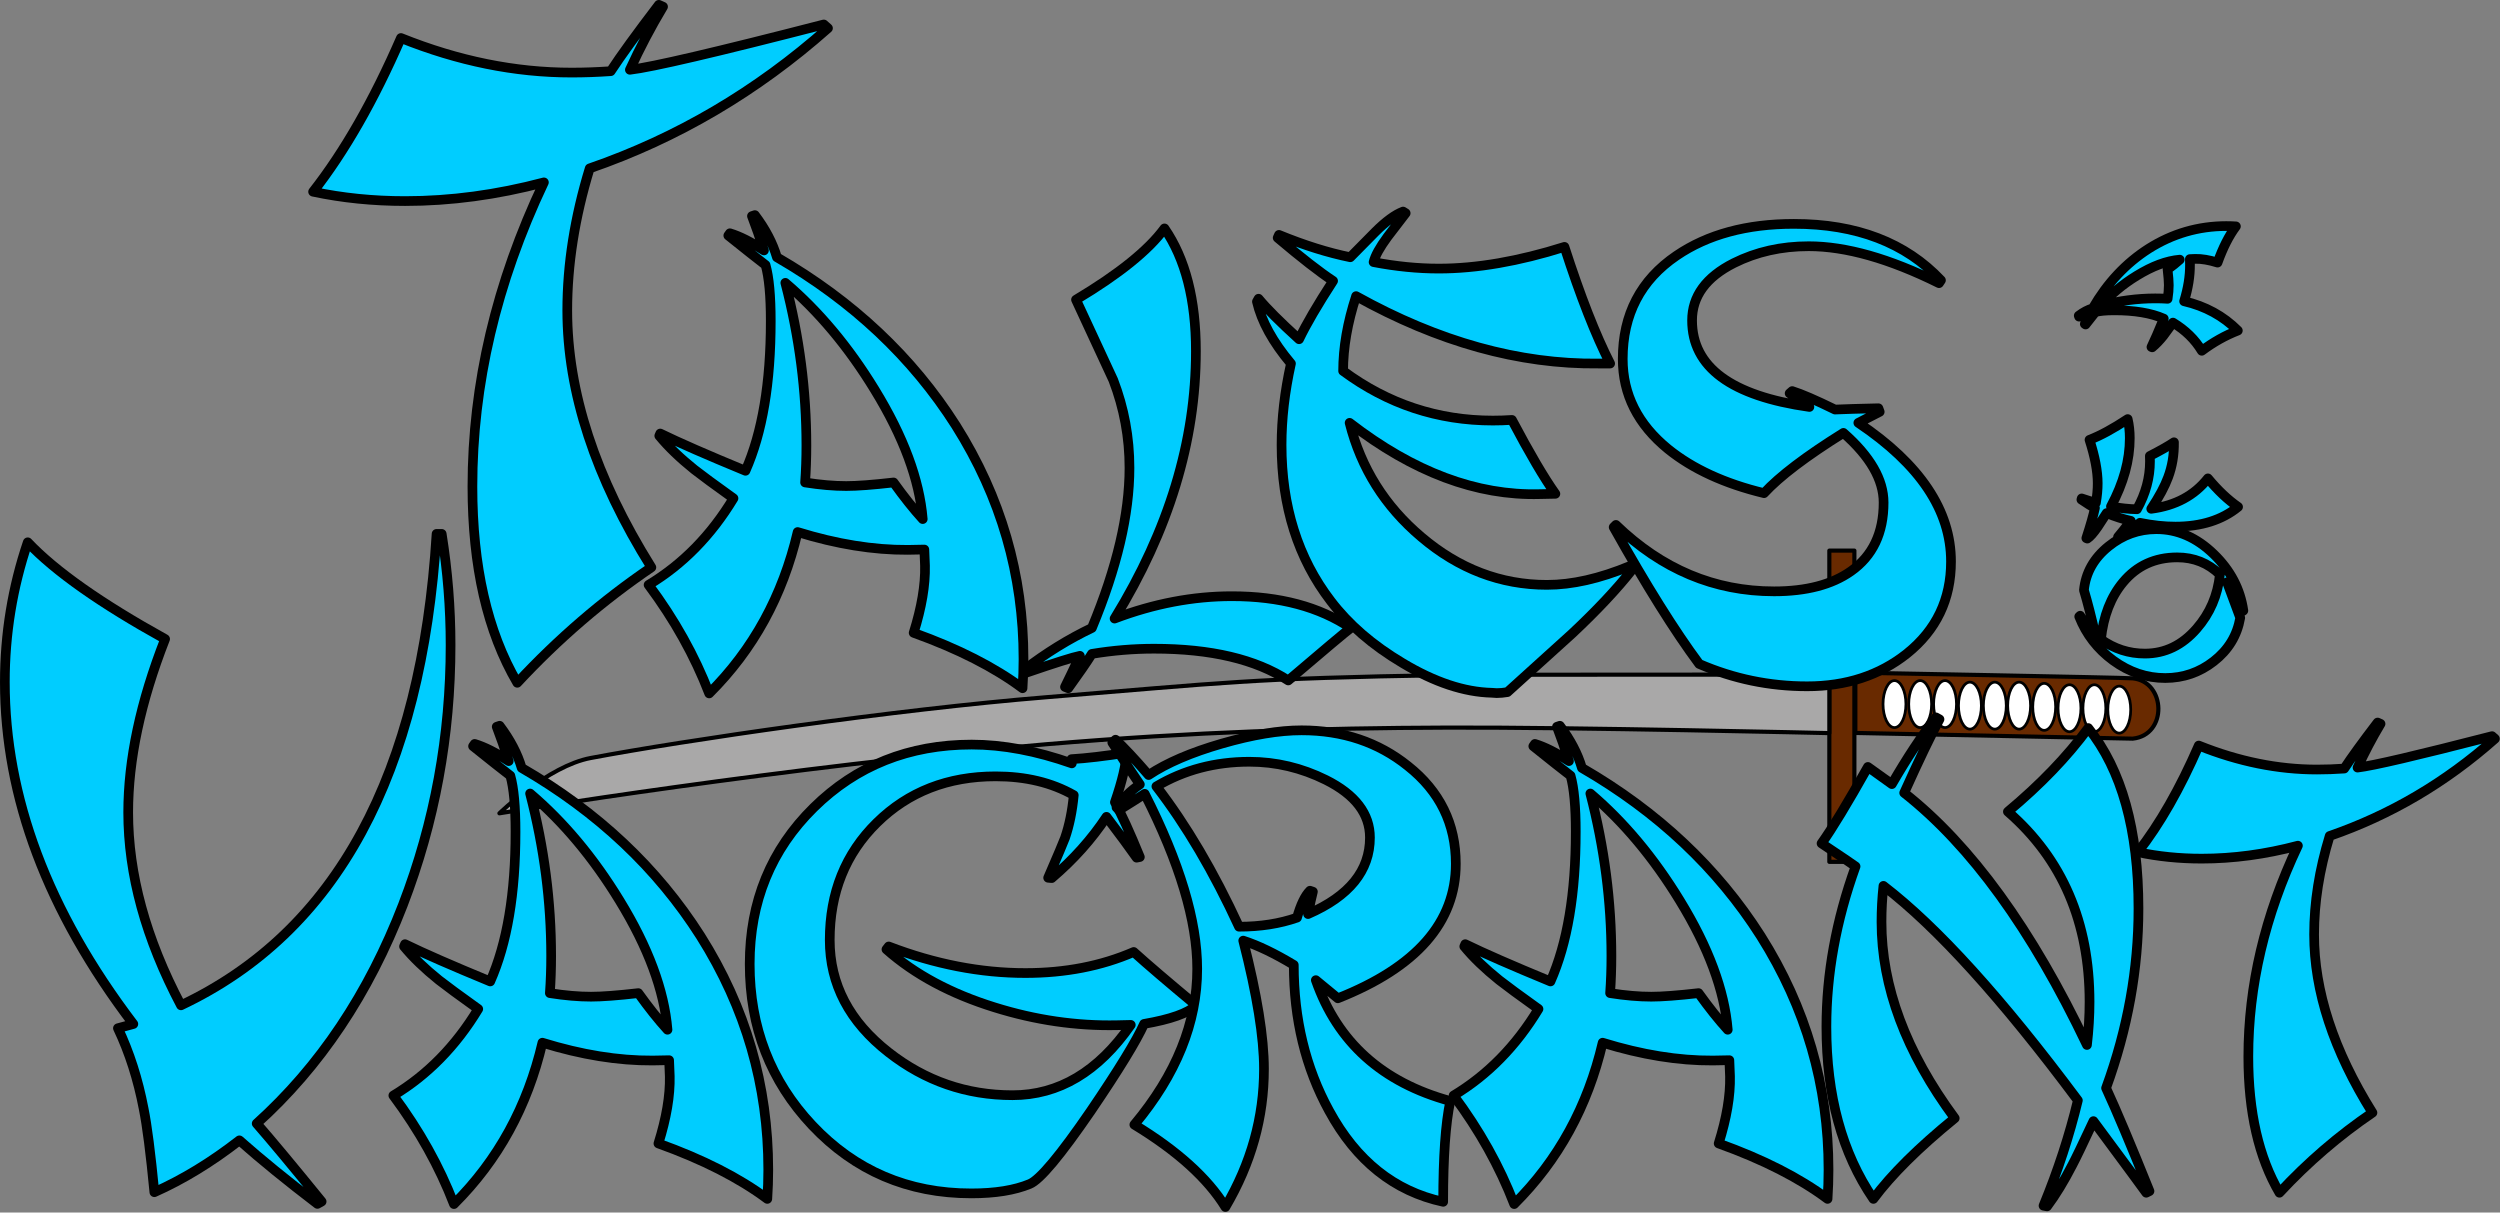
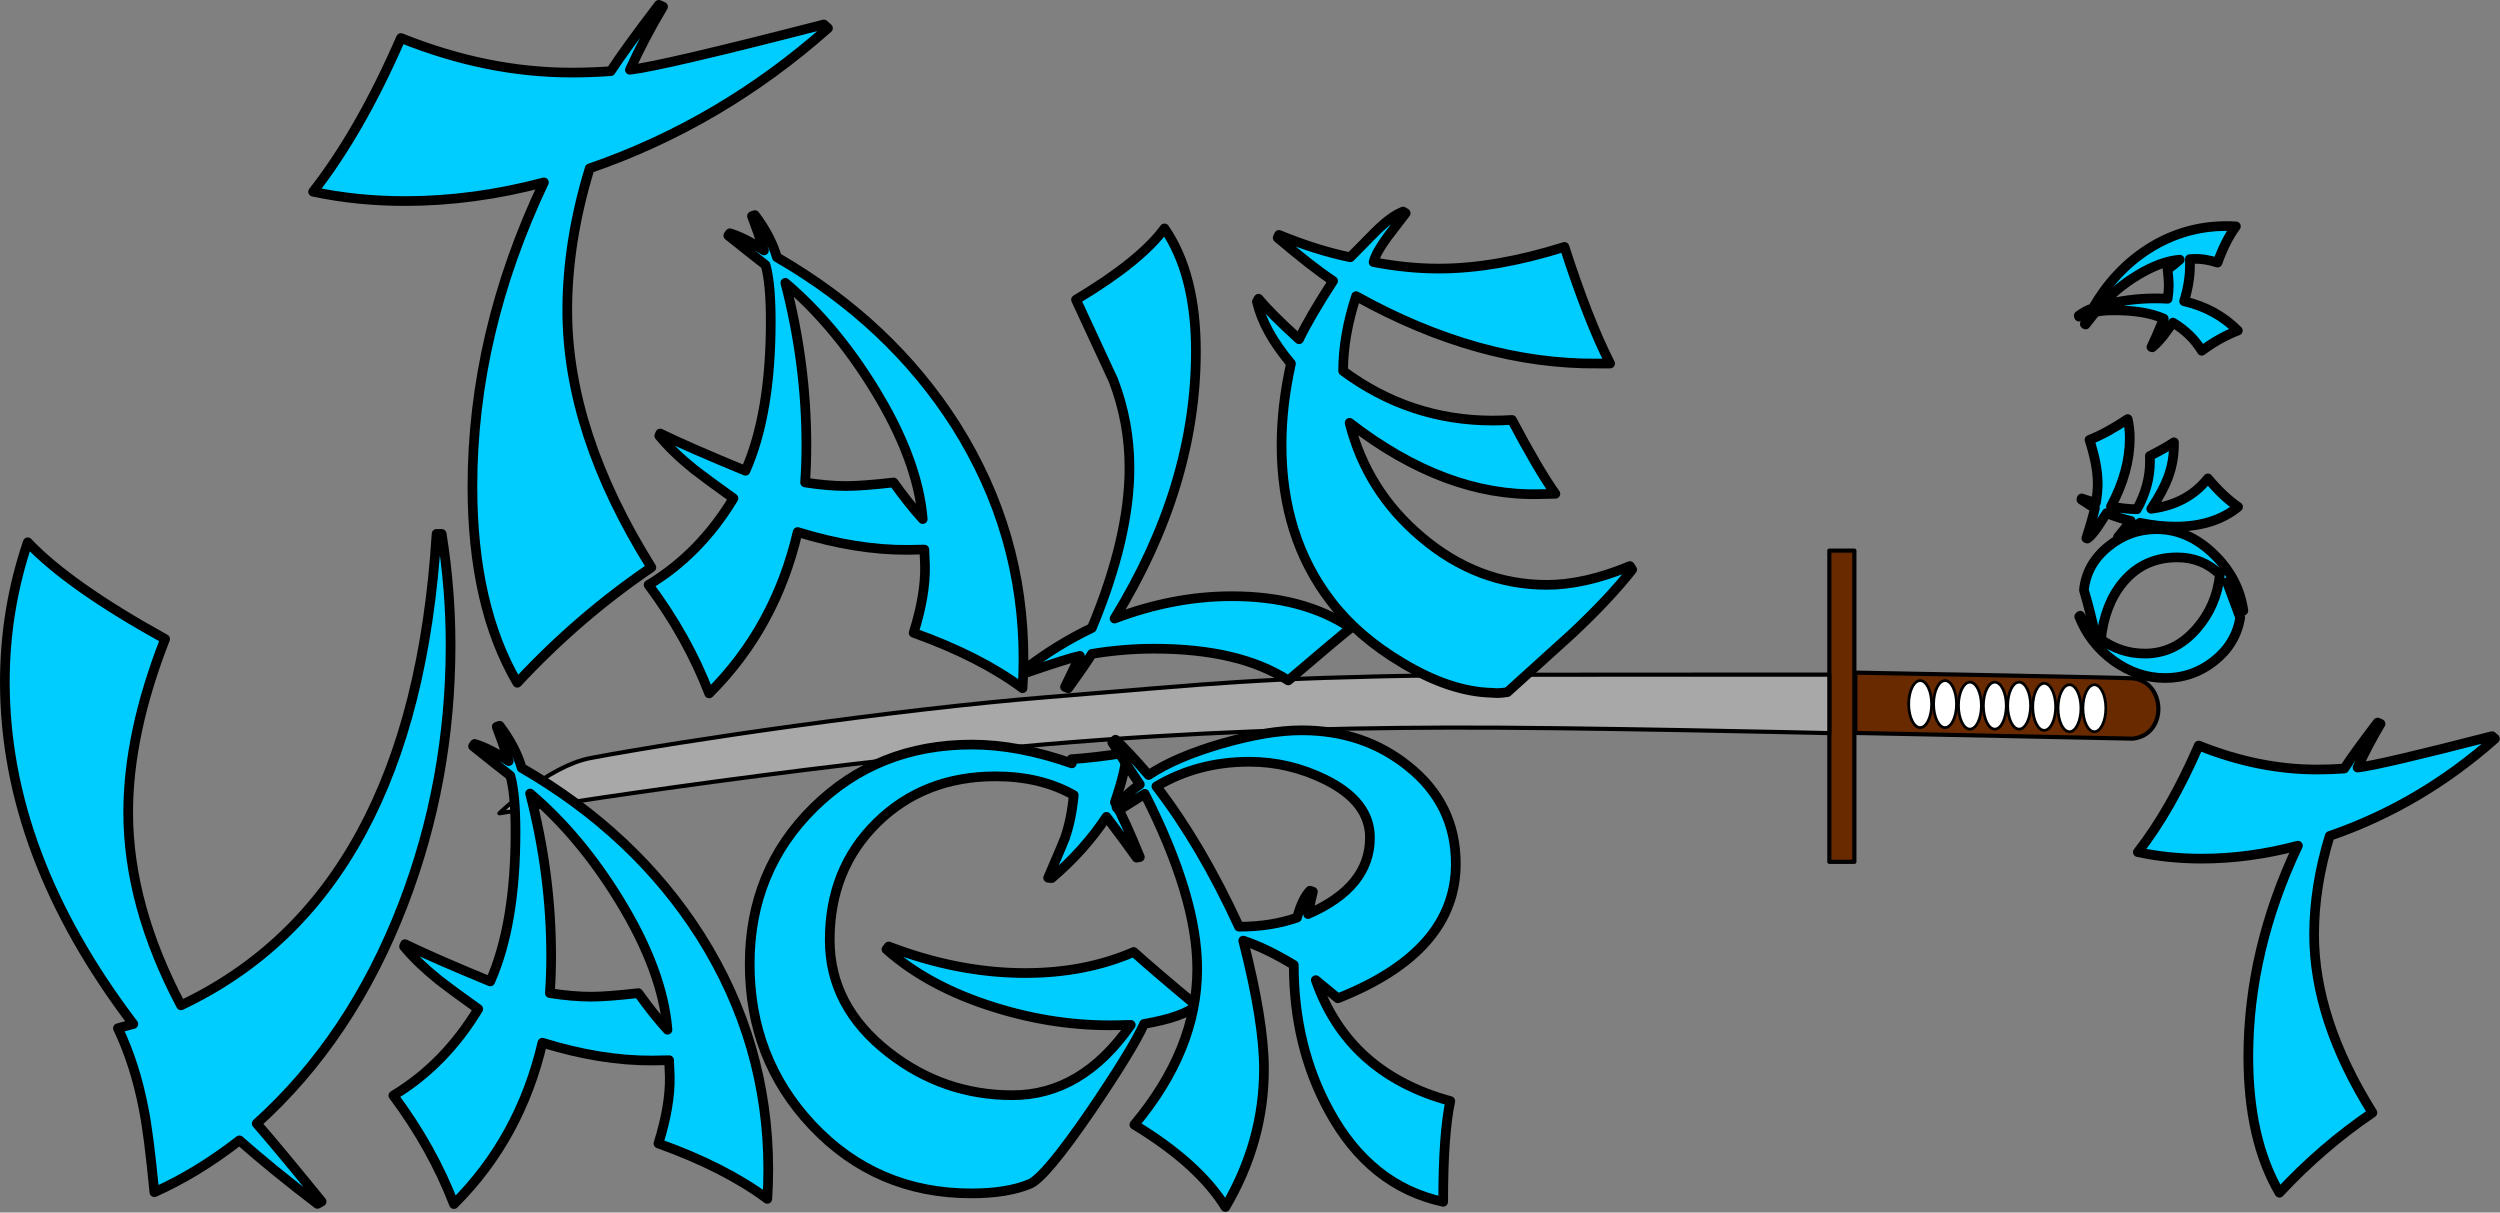
<svg xmlns="http://www.w3.org/2000/svg" width="100%" height="100%" viewBox="0 0 3767 1827" version="1.1" xml:space="preserve" style="fill-rule:evenodd;clip-rule:evenodd;stroke-linecap:round;stroke-linejoin:round;stroke-miterlimit:1.5;">
  <rect x="0" y="0" width="3767" height="1827" fill="#808080" stroke="none" />
  <g>
    <rect x="2756.45" y="829.668" width="37.726" height="468.938" style="fill:#692a00;stroke:#000;stroke-width:6.25px;" />
    <path d="M3213.53,1022.13c50.267,4.869 52.94,85.412 -0,90.875c-0.425,0.044 -417.876,-8.608 -417.876,-8.608l0,-90.875c0,-0 405.87,7.445 417.876,8.608Z" style="fill:#692a00;stroke:#000;stroke-width:6.25px;" />
-     <ellipse cx="2854.59" cy="1060.92" rx="17.271" ry="35.417" style="fill:#fff;stroke:#000;stroke-width:4.17px;" />
    <ellipse cx="2893.3" cy="1060.92" rx="17.271" ry="35.417" style="fill:#fff;stroke:#000;stroke-width:4.17px;" />
    <ellipse cx="2930.8" cy="1060.92" rx="17.271" ry="35.417" style="fill:#fff;stroke:#000;stroke-width:4.17px;" />
    <ellipse cx="2968.3" cy="1063.26" rx="17.271" ry="35.417" style="fill:#fff;stroke:#000;stroke-width:4.17px;" />
    <ellipse cx="3005.8" cy="1063.26" rx="17.271" ry="35.417" style="fill:#fff;stroke:#000;stroke-width:4.17px;" />
    <ellipse cx="3042.43" cy="1063.26" rx="17.271" ry="35.417" style="fill:#fff;stroke:#000;stroke-width:4.17px;" />
    <ellipse cx="3118.3" cy="1067.17" rx="17.271" ry="35.417" style="fill:#fff;stroke:#000;stroke-width:4.17px;" />
    <ellipse cx="3155.8" cy="1067.17" rx="17.271" ry="35.417" style="fill:#fff;stroke:#000;stroke-width:4.17px;" />
-     <ellipse cx="3193.3" cy="1069.25" rx="17.271" ry="35.417" style="fill:#fff;stroke:#000;stroke-width:4.17px;" />
    <ellipse cx="3080.2" cy="1065.08" rx="17.271" ry="35.417" style="fill:#fff;stroke:#000;stroke-width:4.17px;" />
    <path d="M2756.45,1016.53l0,88.135c0,-0 -384.572,-9.008 -574.773,-8.334c-195.796,0.695 -381.876,6.273 -604.167,25c-387.94,32.682 -825,104.167 -825,104.167c-0,0 72.98,-71.15 137.5,-83.333c138.551,-26.163 459.2,-73.199 687.5,-91.667c269.483,-21.8 302.037,-28.361 604.167,-33.333c46.841,-0.771 574.773,-0.635 574.773,-0.635Z" style="fill:#a9a8a8;stroke:#000;stroke-width:6.25px;" />
  </g>
  <g>
    <path d="M992.75,7.292l6.336,2.816c-18.305,30.507 -34.967,62.189 -49.986,95.043c32.855,-3.755 130.245,-26.518 292.17,-68.29l6.336,5.632c-107.481,95.278 -227.165,165.68 -359.052,211.207c-22.529,73.688 -33.793,145.029 -33.793,214.023c0,122.97 42.242,252.041 126.724,387.214c-73.218,49.751 -140.57,107.715 -202.054,173.893c-45.058,-76.973 -67.587,-175.536 -67.587,-295.69c0,-153.946 35.905,-306.719 107.716,-458.319c-70.872,18.774 -140.57,28.161 -209.095,28.161c-48.343,-0 -94.574,-4.694 -138.693,-14.081c47.404,-60.546 91.523,-137.754 132.357,-231.624c86.36,34.732 172.016,52.098 256.968,52.098c19.244,0 38.956,-0.704 59.138,-2.112c15.019,-22.998 39.191,-56.322 72.515,-99.971Z" style="fill:#00cdff;fill-rule:nonzero;stroke:#000;stroke-width:14.58px;stroke-linecap:butt;stroke-miterlimit:2;" />
    <path d="M1137.44,324.138c15.951,21.159 27.019,42.318 33.204,63.477c114.257,66.081 204.101,150.553 269.531,253.418c68.034,107.747 102.051,225.098 102.051,352.051c-0,14.648 -0.489,29.297 -1.465,43.945c-42.318,-31.575 -97.005,-59.407 -164.063,-83.496c12.045,-38.411 17.741,-72.103 17.09,-101.074l-0.976,-24.414l-24.903,0.488c-51.758,0.326 -107.096,-8.626 -166.015,-26.855c-22.461,96.028 -66.895,177.083 -133.301,243.164c-21.81,-56.641 -52.246,-111.166 -91.309,-163.575c51.433,-30.924 94.076,-74.381 127.93,-130.371c-28.646,-20.508 -48.34,-34.993 -59.082,-43.457c-21.484,-17.252 -39.063,-34.179 -52.734,-50.781l1.464,-3.418c27.995,13.672 70.801,32.389 128.418,56.152c25.391,-57.291 38.086,-132.487 38.086,-225.586c0,-37.76 -2.604,-65.918 -7.812,-84.472c-12.696,-9.766 -31.413,-24.577 -56.153,-44.434l2.442,-3.418c14.974,4.558 32.064,13.184 51.269,25.879c-6.185,-19.206 -12.207,-36.458 -18.066,-51.758l4.394,-1.465Zm208.985,402.833c15.625,21.809 30.273,40.201 43.945,55.175c-4.883,-59.245 -28.971,-124.186 -72.265,-194.824c-39.388,-64.453 -84.31,-118.164 -134.766,-161.133c21.159,81.38 31.738,162.923 31.738,244.629c0,19.531 -0.651,38.249 -1.953,56.153c22.787,3.58 43.457,5.371 62.012,5.371c16.276,-0 40.039,-1.791 71.289,-5.371Z" style="fill:#00cdff;fill-rule:nonzero;stroke:#000;stroke-width:14.58px;stroke-linecap:butt;stroke-miterlimit:2;" />
    <path d="M1609.61,1037.03l-4.882,-1.953c5.208,-10.417 12.695,-26.042 22.461,-46.875c-10.092,1.953 -36.947,10.417 -80.567,25.391l-3.418,-4.395c33.203,-25.391 67.22,-46.387 102.051,-62.988c37.76,-90.821 56.641,-171.224 56.641,-241.211c-0,-45.899 -8.138,-90.007 -24.414,-132.324c-18.881,-40.365 -37.598,-80.73 -56.153,-121.094c64.779,-38.737 109.212,-74.544 133.301,-107.422c31.576,45.898 47.363,107.585 47.363,185.059c0,135.416 -40.853,269.694 -122.558,402.832c59.244,-22.461 118.164,-33.692 176.757,-33.692c71.941,0 131.674,15.951 179.2,47.852c-7.487,5.534 -38.9,31.901 -94.239,79.101c-49.153,-31.901 -116.536,-47.851 -202.148,-47.851c-30.924,-0 -62.174,2.604 -93.75,7.812c-7.487,12.045 -19.369,29.297 -35.645,51.758Z" style="fill:#00cdff;fill-rule:nonzero;stroke:#000;stroke-width:14.58px;stroke-linecap:butt;stroke-miterlimit:2;" />
    <path d="M2118.07,321.209c-9.115,12.044 -18.229,23.926 -27.344,35.644c-11.719,15.951 -18.717,28.646 -20.996,38.086c33.854,6.511 66.569,9.766 98.145,9.766c57.291,-0 120.442,-10.905 189.453,-32.715c24.088,74.544 47.038,133.138 68.847,175.781l-17.578,0c-119.466,1.302 -241.211,-32.552 -365.234,-101.562c-13.021,40.039 -19.531,77.637 -19.531,112.793c67.383,49.804 142.578,74.707 225.586,74.707c9.44,-0 19.043,-0.326 28.808,-0.977c26.693,50.456 48.503,87.565 65.43,111.328l-23.438,0.489c-95.052,2.604 -190.592,-33.203 -286.621,-107.422c17.253,68.359 53.223,125.651 107.91,171.875c56.641,48.177 119.792,72.265 189.454,72.265c37.76,0 79.427,-9.44 125,-28.32l3.418,5.371c-23.112,29.297 -53.223,61.361 -90.332,96.192c-32.553,29.622 -65.105,59.082 -97.657,88.378c-5.859,0.977 -11.23,1.465 -16.113,1.465l-7.324,-0.488c-41.667,-0.977 -86.589,-15.95 -134.766,-44.922c-44.922,-26.693 -80.892,-57.78 -107.91,-93.262c-49.479,-64.453 -74.219,-142.903 -74.219,-235.351c0,-39.063 4.72,-79.915 14.16,-122.559c-27.343,-32.552 -44.433,-63.639 -51.269,-93.261l2.441,-4.395c12.045,14.648 32.39,34.994 61.035,61.035c10.743,-22.461 27.832,-51.758 51.27,-87.89c-19.857,-13.021 -47.689,-34.668 -83.496,-64.942l1.953,-4.394c38.086,15.625 73.893,26.855 107.422,33.691c12.695,-12.695 25.228,-25.391 37.598,-38.086c15.95,-15.95 29.947,-26.204 41.992,-30.762l3.906,2.442Z" style="fill:#00cdff;fill-rule:nonzero;stroke:#000;stroke-width:14.58px;stroke-linecap:butt;stroke-miterlimit:2;" />
-     <path d="M2658.03,743.084c-59.245,-14.323 -107.422,-36.459 -144.532,-66.406c-45.572,-37.11 -68.359,-82.357 -68.359,-135.743c0,-67.057 27.018,-118.978 81.055,-155.761c46.875,-31.901 105.794,-47.852 176.758,-47.852c94.401,0 168.294,28.32 221.679,84.961l-2.929,4.395c-74.87,-37.11 -140.3,-55.665 -196.29,-55.665c-41.341,0 -78.938,8.464 -112.792,25.391c-41.993,21.159 -62.989,49.968 -62.989,86.426c0,70.312 58.92,113.769 176.758,130.371l-29.785,-20.508l3.906,-3.418c13.672,4.232 35.156,13.509 64.453,27.832c14.649,-0.651 36.459,-1.302 65.43,-1.953l1.953,5.371l-32.226,16.602c93.098,62.5 139.648,132.161 139.648,208.984c-0,56.966 -22.135,103.19 -66.406,138.672c-41.341,32.878 -91.472,49.316 -150.391,49.316c-56.641,0 -110.84,-11.23 -162.598,-33.691c-36.783,-49.479 -79.752,-118.164 -128.906,-206.055l3.418,-3.418c69.011,66.732 148.438,100.098 238.281,100.098c48.503,0 87.077,-10.091 115.723,-30.273c32.878,-23.112 49.316,-57.618 49.316,-103.516c0,-34.505 -20.182,-69.499 -60.546,-104.981c-56.316,35.157 -96.192,65.43 -119.629,90.821Z" style="fill:#00cdff;fill-rule:nonzero;stroke:#000;stroke-width:14.58px;stroke-linecap:butt;stroke-miterlimit:2;" />
    <path d="M3375.58,930.89c-4.628,26.657 -17.965,48.545 -40.013,65.662c-21.397,16.682 -45.691,25.048 -72.883,25.099c-28.062,0.052 -54.237,-8.764 -78.526,-26.447c-23.526,-17.251 -40.589,-39.299 -51.19,-66.145l1.466,-1.308c6.33,11.518 13.962,21.184 22.896,28.999c-5.814,-25.876 -11.566,-48.381 -17.258,-67.513c2.562,-26.218 14.975,-48.267 37.239,-66.147c21.287,-17.116 45.2,-25.699 71.739,-25.749c31.869,-0.059 60.771,12.504 86.705,37.69c25.062,24.317 39.907,52.678 44.536,85.082l-1.467,0.982c-6.012,-16.087 -13.707,-30.647 -23.086,-43.682l19.842,53.477Zm-30.632,-65.204c-17.761,-17.261 -39.259,-25.868 -64.493,-25.821c-33.501,0.063 -60.615,12.513 -81.344,37.351c-18.558,22.224 -29.707,50.959 -33.448,86.207c20.149,14.32 42.296,21.457 66.443,21.412c30.129,-0.056 56.047,-12.558 77.754,-37.507c20.079,-22.987 31.775,-50.201 35.088,-81.642Z" style="fill:#00cdff;fill-rule:nonzero;stroke:#000;stroke-width:14.58px;stroke-linecap:butt;stroke-miterlimit:2;" />
    <path d="M3158.1,757.674c1.829,-10.445 2.736,-20.291 2.718,-29.536c-0.033,-18.055 -4.153,-39.856 -12.358,-65.401c16.629,-6.448 35.807,-16.872 57.534,-31.27c2.083,8.698 3.134,18.268 3.154,28.709c0.062,33.283 -9.391,67.618 -28.36,103.003c14.254,2.584 27.309,3.973 39.165,4.169c13.117,-23.519 19.652,-47.623 19.606,-72.314c-0.005,-2.719 -0.064,-5.384 -0.178,-7.994c16.3,-8.406 28.415,-15.281 36.345,-20.625c0.253,18.925 -2.706,36.551 -8.875,52.878c-4.87,13.279 -13.324,29.066 -25.363,47.362c36.537,-4.746 65.006,-20.026 85.406,-45.843c14.826,17.92 29.972,32.249 45.437,42.988c-24.11,19.732 -55.525,29.634 -94.247,29.707c-16.859,0.031 -34.755,-1.893 -53.688,-5.774c-6.95,5.887 -11.892,9.975 -14.824,12.264c-5.648,4.144 -11.08,7.472 -16.297,9.983l-1.796,-0.975c4.45,-5.23 10.852,-13.29 19.207,-24.183c-11.426,-2.48 -23.561,-6.373 -36.405,-11.679c-6.724,10.563 -11.225,17.478 -13.503,20.746c-6.4,9.257 -11.61,15.14 -15.63,17.649l-1.469,-0.649c6.272,-19.264 10.595,-34.445 12.967,-45.544c-4.79,-2.275 -11.596,-6.45 -20.418,-12.525l0.486,-1.795c6.966,2.379 14.095,4.596 21.386,6.649Z" style="fill:#00cdff;fill-rule:nonzero;stroke:#000;stroke-width:14.58px;stroke-linecap:butt;stroke-miterlimit:2;" />
    <path d="M3132.26,475.653c7.027,-5.318 14.056,-9.012 21.089,-11.082c21.904,-38.037 49.94,-67.967 84.107,-89.79c35.789,-22.692 74.793,-34.077 117.011,-34.156c4.872,-0.009 9.743,0.145 14.615,0.46c-10.474,14.093 -19.696,32.296 -27.665,54.611c-12.781,-3.981 -23.988,-5.855 -33.623,-5.62l-8.118,0.34l0.178,8.281c0.14,17.212 -2.802,35.62 -8.828,55.225c31.949,7.41 58.931,22.136 80.948,44.178c-18.823,7.288 -36.936,17.444 -54.341,30.467c-10.315,-17.085 -24.794,-31.239 -43.434,-42.463c-6.802,9.539 -11.607,16.098 -14.415,19.675c-5.724,7.156 -11.342,13.012 -16.855,17.569l-1.137,-0.485c4.529,-9.319 10.727,-23.565 18.594,-42.741c-19.069,-8.408 -44.083,-12.583 -75.043,-12.525c-12.557,0.023 -21.919,0.907 -28.087,2.65c-3.239,4.228 -8.153,10.462 -14.741,18.701l-1.138,-0.809c1.506,-4.983 4.364,-10.671 8.574,-17.066c-6.383,2.069 -12.117,4.082 -17.201,6.04l-0.49,-1.46Zm133.833,-69.749c7.243,-5.209 13.35,-10.092 18.321,-14.648c-19.699,1.661 -41.28,9.712 -64.744,24.153c-21.41,13.139 -39.243,28.111 -53.501,44.917c27.05,-7.087 54.16,-10.656 81.332,-10.707c6.495,-0.012 12.72,0.193 18.674,0.615c1.177,-7.58 1.76,-14.455 1.748,-20.626c-0.01,-5.412 -0.62,-13.314 -1.83,-23.704Z" style="fill:#00cdff;fill-rule:nonzero;stroke:#000;stroke-width:14.58px;stroke-linecap:butt;stroke-miterlimit:2;" />
    <path d="M657.81,804.45l7.744,0c8.918,55.853 13.377,111.706 13.377,167.558c-0,136.581 -23.937,267.06 -71.811,391.437c-51.628,133.765 -125.081,243.593 -220.359,329.484c22.528,25.814 55.148,65.005 97.859,117.572l-6.336,3.52c-45.527,-34.732 -84.718,-66.648 -117.572,-95.747c-42.242,32.854 -84.953,58.903 -128.133,78.146c-5.632,-58.668 -11.029,-100.675 -16.192,-126.02c-8.448,-44.119 -21.356,-84.483 -38.722,-121.092l23.233,-6.336c-129.071,-169.905 -193.606,-341.687 -193.606,-515.346c-0,-72.28 11.499,-142.447 34.497,-210.503c41.303,43.649 110.297,92.227 206.983,145.733c-37.079,94.808 -55.618,181.873 -55.618,261.193c-0,93.4 26.518,190.321 79.555,290.762c234.205,-110.767 362.572,-347.554 385.101,-710.361Z" style="fill:#00cdff;fill-rule:nonzero;stroke:#000;stroke-width:14.58px;stroke-linecap:butt;stroke-miterlimit:2;" />
    <path d="M752.854,1093.61c15.95,21.159 27.018,42.317 33.203,63.476c114.258,66.081 204.102,150.554 269.531,253.418c68.034,107.748 102.051,225.098 102.051,352.051c0,14.648 -0.488,29.297 -1.465,43.945c-42.317,-31.575 -97.005,-59.407 -164.062,-83.496c12.044,-38.411 17.741,-72.103 17.09,-101.074l-0.977,-24.414l-24.902,0.488c-51.758,0.326 -107.097,-8.626 -166.016,-26.855c-22.461,96.028 -66.894,177.083 -133.301,243.164c-21.81,-56.641 -52.246,-111.166 -91.308,-163.574c51.432,-30.925 94.075,-74.382 127.929,-130.371c-28.645,-20.508 -48.339,-34.994 -59.082,-43.457c-21.484,-17.253 -39.062,-34.18 -52.734,-50.782l1.465,-3.418c27.995,13.672 70.801,32.39 128.418,56.153c25.39,-57.292 38.086,-132.487 38.086,-225.586c-0,-37.761 -2.604,-65.918 -7.813,-84.473c-12.695,-9.766 -31.413,-24.577 -56.152,-44.434l2.441,-3.418c14.974,4.558 32.064,13.184 51.27,25.879c-6.185,-19.205 -12.207,-36.458 -18.067,-51.757l4.395,-1.465Zm208.984,402.832c15.625,21.81 30.274,40.202 43.946,55.176c-4.883,-59.245 -28.972,-124.187 -72.266,-194.825c-39.388,-64.453 -84.31,-118.164 -134.766,-161.132c21.159,81.38 31.739,162.923 31.739,244.628c-0,19.532 -0.651,38.249 -1.953,56.153c22.786,3.58 43.457,5.371 62.011,5.371c16.276,-0 40.039,-1.791 71.289,-5.371Z" style="fill:#00cdff;fill-rule:nonzero;stroke:#000;stroke-width:14.58px;stroke-linecap:butt;stroke-miterlimit:2;" />
    <path d="M1614.51,1143.91c22.135,-1.302 49.804,-4.558 83.007,-9.766c-0.651,17.578 -6.51,42.481 -17.578,74.707c9.766,17.578 22.298,45.085 37.598,82.52l-4.883,0.976c-9.766,-13.997 -24.902,-34.505 -45.41,-61.523c-22.135,33.528 -49.642,64.29 -82.52,92.285l-5.371,-0.488c14.649,-33.855 23.112,-53.874 25.391,-60.059c6.51,-18.88 10.905,-40.365 13.184,-64.453c-33.204,-18.88 -72.429,-28.32 -117.676,-28.32c-71.94,-0 -131.592,23.274 -178.955,69.824c-47.364,46.549 -71.045,105.469 -71.045,176.758c-0,66.731 29.622,123.209 88.867,169.433c55.013,42.969 117.187,64.453 186.523,64.453c69.662,0 129.069,-35.319 178.223,-105.957l-20.508,0.489c-61.523,1.302 -123.047,-7.65 -184.57,-26.856c-66.081,-20.508 -120.443,-49.642 -163.086,-87.402l3.418,-4.395c69.661,26.693 138.346,40.039 206.055,40.039c59.895,0 114.257,-10.579 163.086,-31.738c20.507,18.555 51.92,45.41 94.238,80.566c-12.695,11.719 -38.9,20.997 -78.613,27.832c-11.394,25.391 -38.086,69.011 -80.079,130.86c-46.224,67.383 -76.985,104.167 -92.285,110.351c-22.786,9.441 -52.083,14.161 -87.89,14.161c-95.378,-0 -175.293,-34.18 -239.746,-102.539c-62.826,-66.732 -94.239,-147.787 -94.239,-243.165c0,-93.75 32.145,-172.281 96.436,-235.595c64.29,-63.314 143.636,-94.971 238.037,-94.971c46.875,0 97.168,9.44 150.879,28.32l-0.488,-6.347Z" style="fill:#00cdff;fill-rule:nonzero;stroke:#000;stroke-width:14.58px;stroke-linecap:butt;stroke-miterlimit:2;" />
    <path d="M1873.3,1417.34c20.833,81.38 31.25,145.834 31.25,193.36c-0,72.916 -19.369,142.252 -58.106,208.007c-26.693,-43.294 -72.428,-84.635 -137.207,-124.023c63.151,-75.521 94.727,-153.809 94.727,-234.863c-0,-71.94 -26.368,-159.831 -79.102,-263.672c-8.463,5.534 -21.321,13.672 -38.574,24.414l-3.906,-3.906c8.789,-13.021 20.507,-24.577 35.156,-34.668c-9.44,-13.672 -23.275,-34.668 -41.504,-62.989l4.883,-4.394c12.044,11.068 28.646,28.808 49.804,53.222c27.344,-18.229 64.128,-34.016 110.352,-47.363c46.224,-13.346 86.263,-20.019 120.117,-20.019c62.175,-0 115.56,17.903 160.156,53.711c48.178,38.086 72.266,87.239 72.266,147.461c0,88.216 -59.245,155.761 -177.734,202.636l-33.203,-27.343c32.552,93.424 100.097,154.134 202.636,182.128c-7.161,33.529 -10.742,84.148 -10.742,151.856c-73.568,-15.951 -130.859,-61.686 -171.875,-137.207c-35.482,-64.779 -53.223,-138.021 -53.223,-219.727c-28.645,-17.252 -54.036,-29.459 -76.171,-36.621Zm100.586,-75.195l4.394,1.465c-1.953,7.487 -4.394,18.717 -7.324,33.691c62.174,-27.018 93.262,-65.43 93.262,-115.234c-0,-35.808 -22.136,-64.779 -66.407,-86.914c-36.784,-18.229 -75.195,-27.344 -115.234,-27.344c-51.758,-0 -98.47,12.37 -140.137,37.109c44.922,58.269 86.426,128.744 124.512,211.426c32.227,0 61.361,-4.557 87.402,-13.672c5.534,-19.531 12.045,-33.04 19.532,-40.527Z" style="fill:#00cdff;fill-rule:nonzero;stroke:#000;stroke-width:14.58px;stroke-linecap:butt;stroke-miterlimit:2;" />
-     <path d="M2350.43,1093.61c15.95,21.159 27.018,42.317 33.203,63.476c114.258,66.081 204.101,150.554 269.531,253.418c68.034,107.748 102.051,225.098 102.051,352.051c-0,14.648 -0.488,29.297 -1.465,43.945c-42.318,-31.575 -97.005,-59.407 -164.062,-83.496c12.044,-38.411 17.74,-72.103 17.089,-101.074l-0.976,-24.414l-24.902,0.488c-51.758,0.326 -107.097,-8.626 -166.016,-26.855c-22.461,96.028 -66.895,177.083 -133.301,243.164c-21.81,-56.641 -52.246,-111.166 -91.308,-163.574c51.432,-30.925 94.075,-74.382 127.929,-130.371c-28.646,-20.508 -48.34,-34.994 -59.082,-43.457c-21.484,-17.253 -39.062,-34.18 -52.734,-50.782l1.465,-3.418c27.994,13.672 70.8,32.39 128.418,56.153c25.39,-57.292 38.086,-132.487 38.086,-225.586c-0,-37.761 -2.605,-65.918 -7.813,-84.473c-12.695,-9.766 -31.413,-24.577 -56.152,-44.434l2.441,-3.418c14.974,4.558 32.064,13.184 51.27,25.879c-6.185,-19.205 -12.207,-36.458 -18.067,-51.757l4.395,-1.465Zm208.984,402.832c15.625,21.81 30.274,40.202 43.945,55.176c-4.882,-59.245 -28.971,-124.187 -72.265,-194.825c-39.388,-64.453 -84.31,-118.164 -134.766,-161.132c21.159,81.38 31.739,162.923 31.739,244.628c-0,19.532 -0.652,38.249 -1.954,56.153c22.787,3.58 43.457,5.371 62.012,5.371c16.276,-0 40.039,-1.791 71.289,-5.371Z" style="fill:#00cdff;fill-rule:nonzero;stroke:#000;stroke-width:14.58px;stroke-linecap:butt;stroke-miterlimit:2;" />
-     <path d="M3144.62,1574.57c2.604,-22.136 3.906,-43.783 3.906,-64.942c0,-119.791 -41.015,-215.332 -123.046,-286.621c49.153,-41.015 89.518,-83.008 121.093,-125.976c50.456,62.825 75.684,153.483 75.684,271.972c-0,91.146 -16.276,181.315 -48.828,270.508c15.625,33.854 37.435,85.612 65.43,155.274l-4.883,2.441c-1.953,-2.93 -28.483,-38.9 -79.59,-107.91c-15.951,34.18 -26.53,56.152 -31.738,65.918c-12.696,24.739 -25.391,45.573 -38.086,62.5l-5.371,-0.977c21.809,-53.06 39.062,-105.957 51.757,-158.691c-114.257,-153.32 -211.914,-261.068 -292.968,-323.242c-1.954,18.229 -2.93,36.295 -2.93,54.199c-0,97.656 36.784,196.289 110.351,295.898c-54.687,44.597 -95.54,85.124 -122.558,121.582c-47.201,-69.01 -70.801,-155.436 -70.801,-259.277c0,-79.753 14.649,-160.319 43.945,-241.699c-4.882,-3.581 -21.972,-15.137 -51.269,-34.668c15.625,-21.81 38.9,-60.222 69.824,-115.235l36.133,25.879c22.786,-39.388 44.922,-72.916 66.406,-100.586l5.371,2.93c-13.021,24.089 -30.761,61.035 -53.222,110.84c100.586,79.102 192.382,205.729 275.39,379.883Z" style="fill:#00cdff;fill-rule:nonzero;stroke:#000;stroke-width:14.58px;stroke-linecap:butt;stroke-miterlimit:2;" />
    <path d="M3582.61,1088.73l4.394,1.953c-12.695,21.159 -24.251,43.132 -34.668,65.918c22.787,-2.604 90.332,-18.392 202.637,-47.363l4.394,3.906c-74.544,66.081 -157.552,114.909 -249.023,146.484c-15.625,51.107 -23.438,100.586 -23.438,148.438c0,85.286 29.297,174.805 87.891,268.555c-50.781,34.505 -97.493,74.707 -140.137,120.605c-31.25,-53.385 -46.875,-121.745 -46.875,-205.078c0,-106.771 24.903,-212.728 74.707,-317.871c-49.153,13.021 -97.493,19.531 -145.019,19.531c-33.529,0 -65.593,-3.255 -96.192,-9.766c32.878,-41.992 63.477,-95.54 91.797,-160.644c59.896,24.088 119.304,36.133 178.223,36.133c13.346,-0 27.018,-0.489 41.016,-1.465c10.416,-15.951 27.181,-39.063 50.293,-69.336Z" style="fill:#00cdff;fill-rule:nonzero;stroke:#000;stroke-width:14.58px;stroke-linecap:butt;stroke-miterlimit:2;" />
  </g>
</svg>